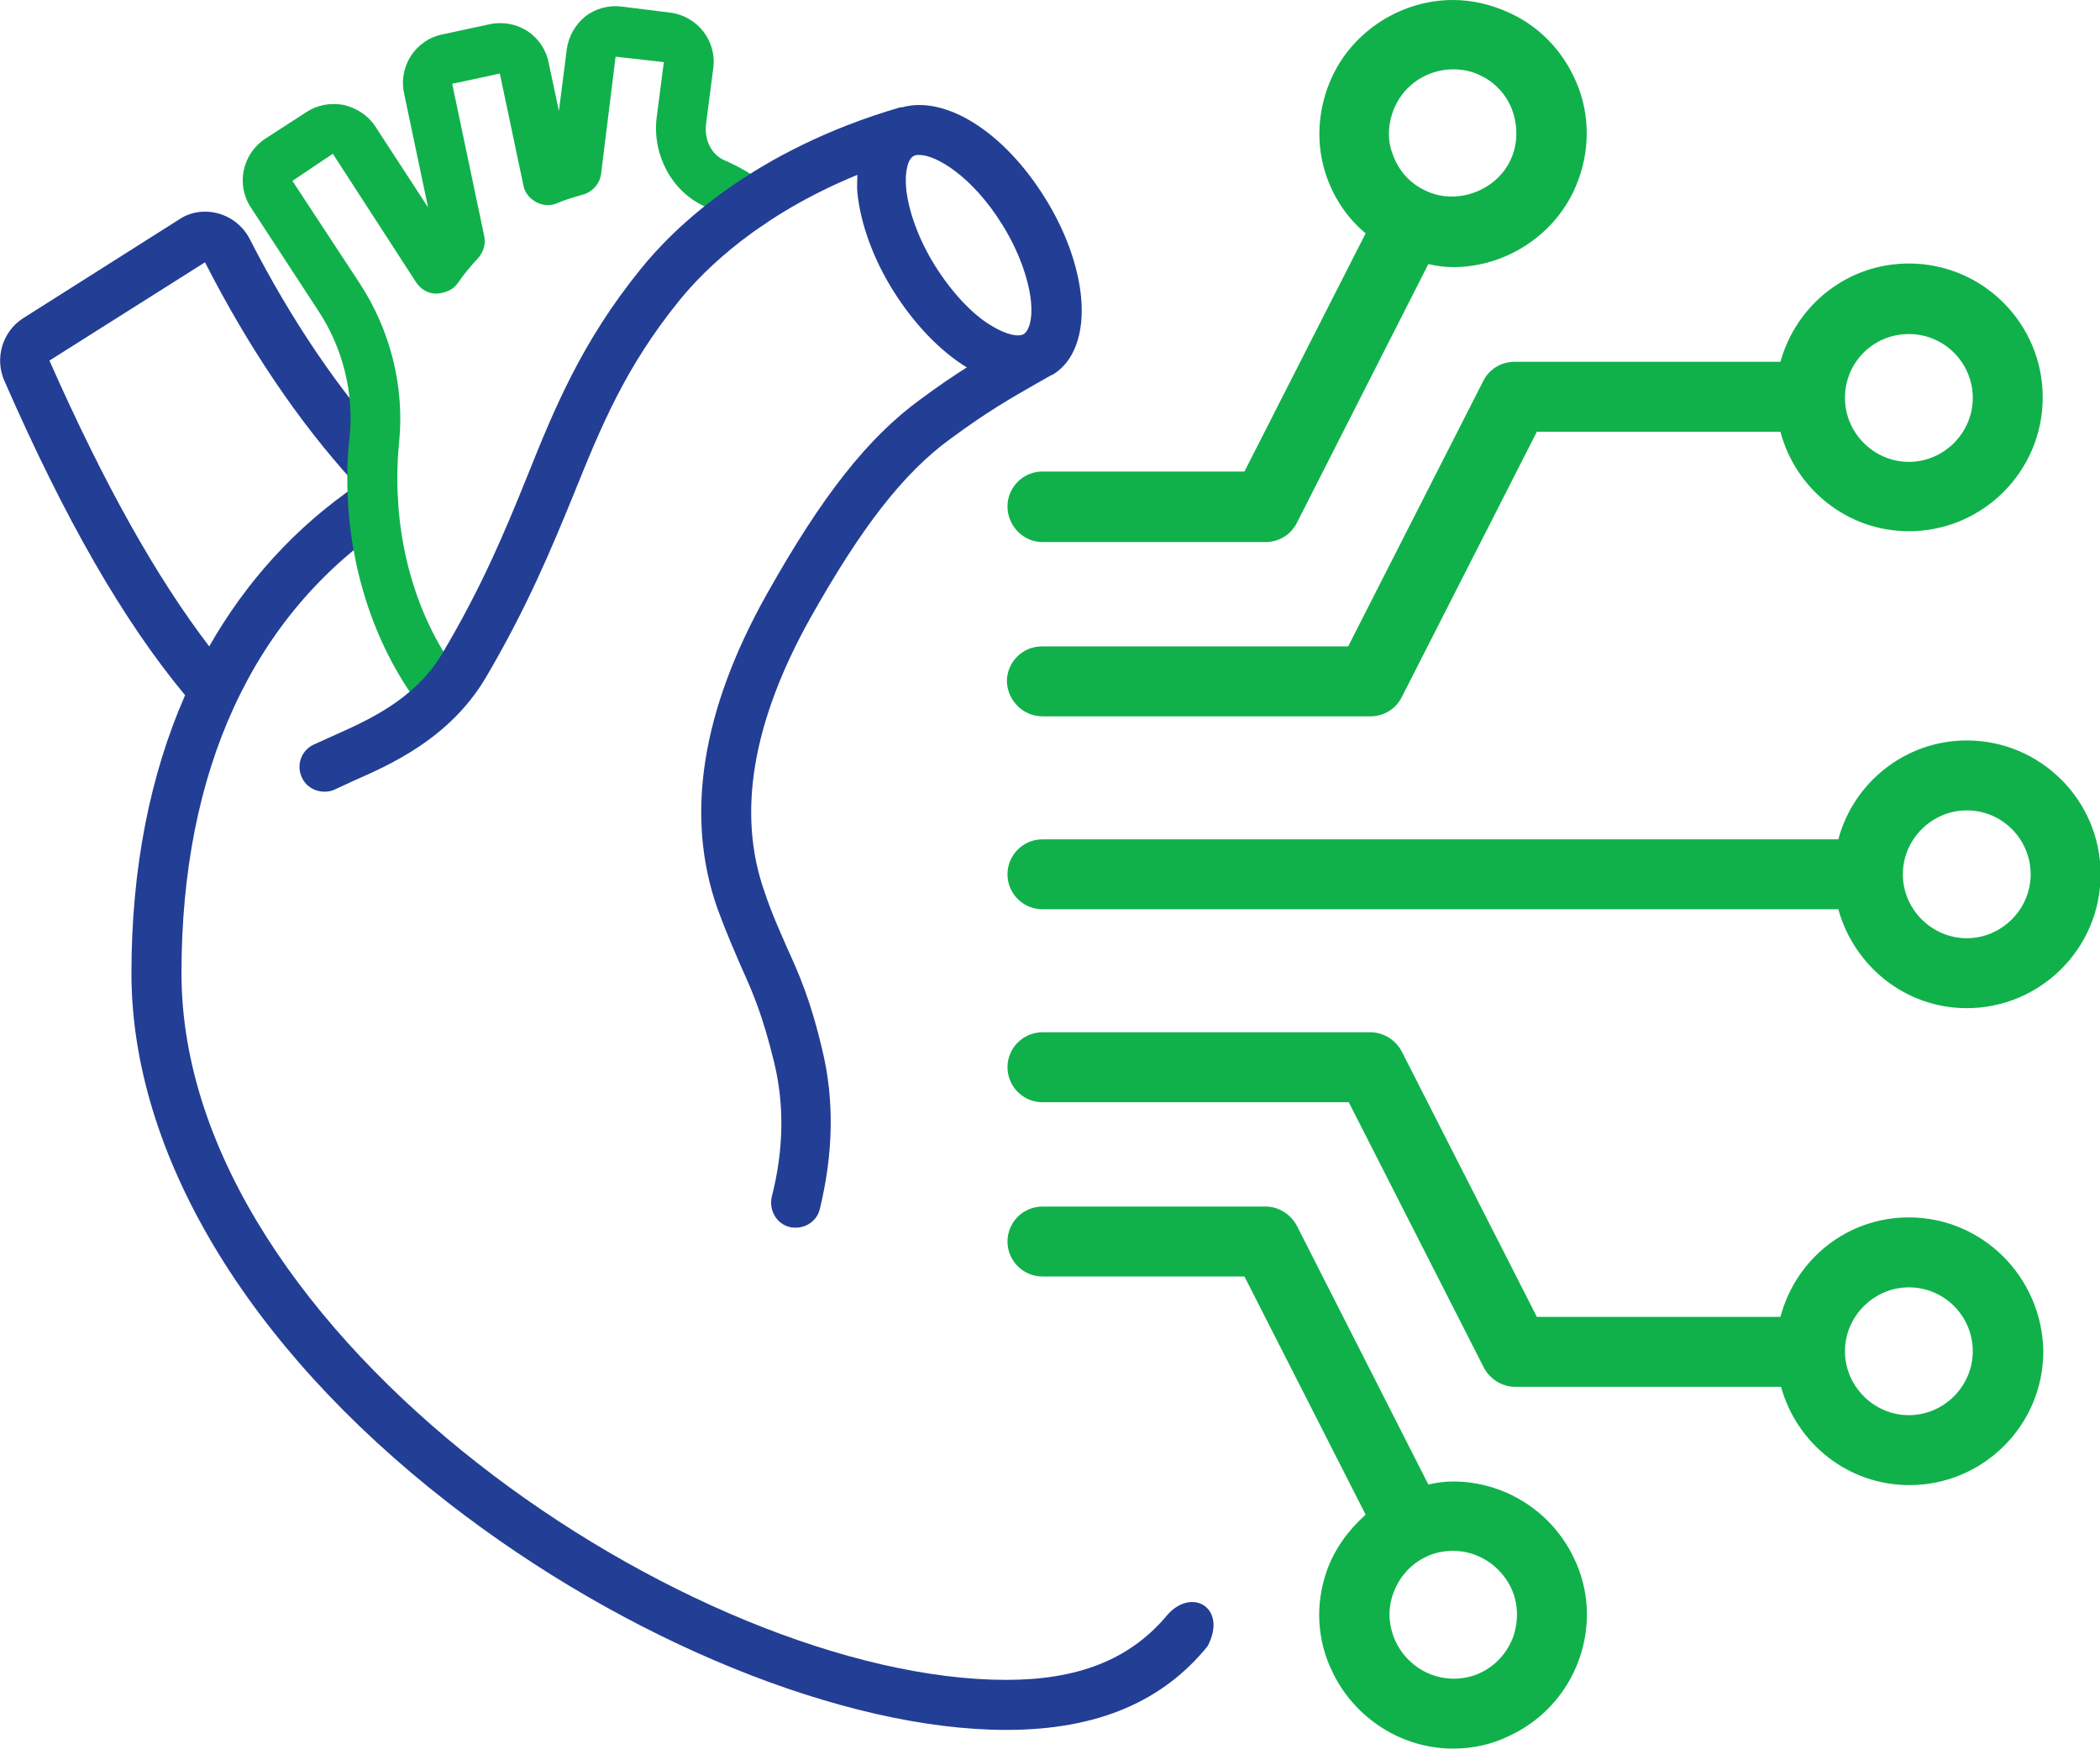
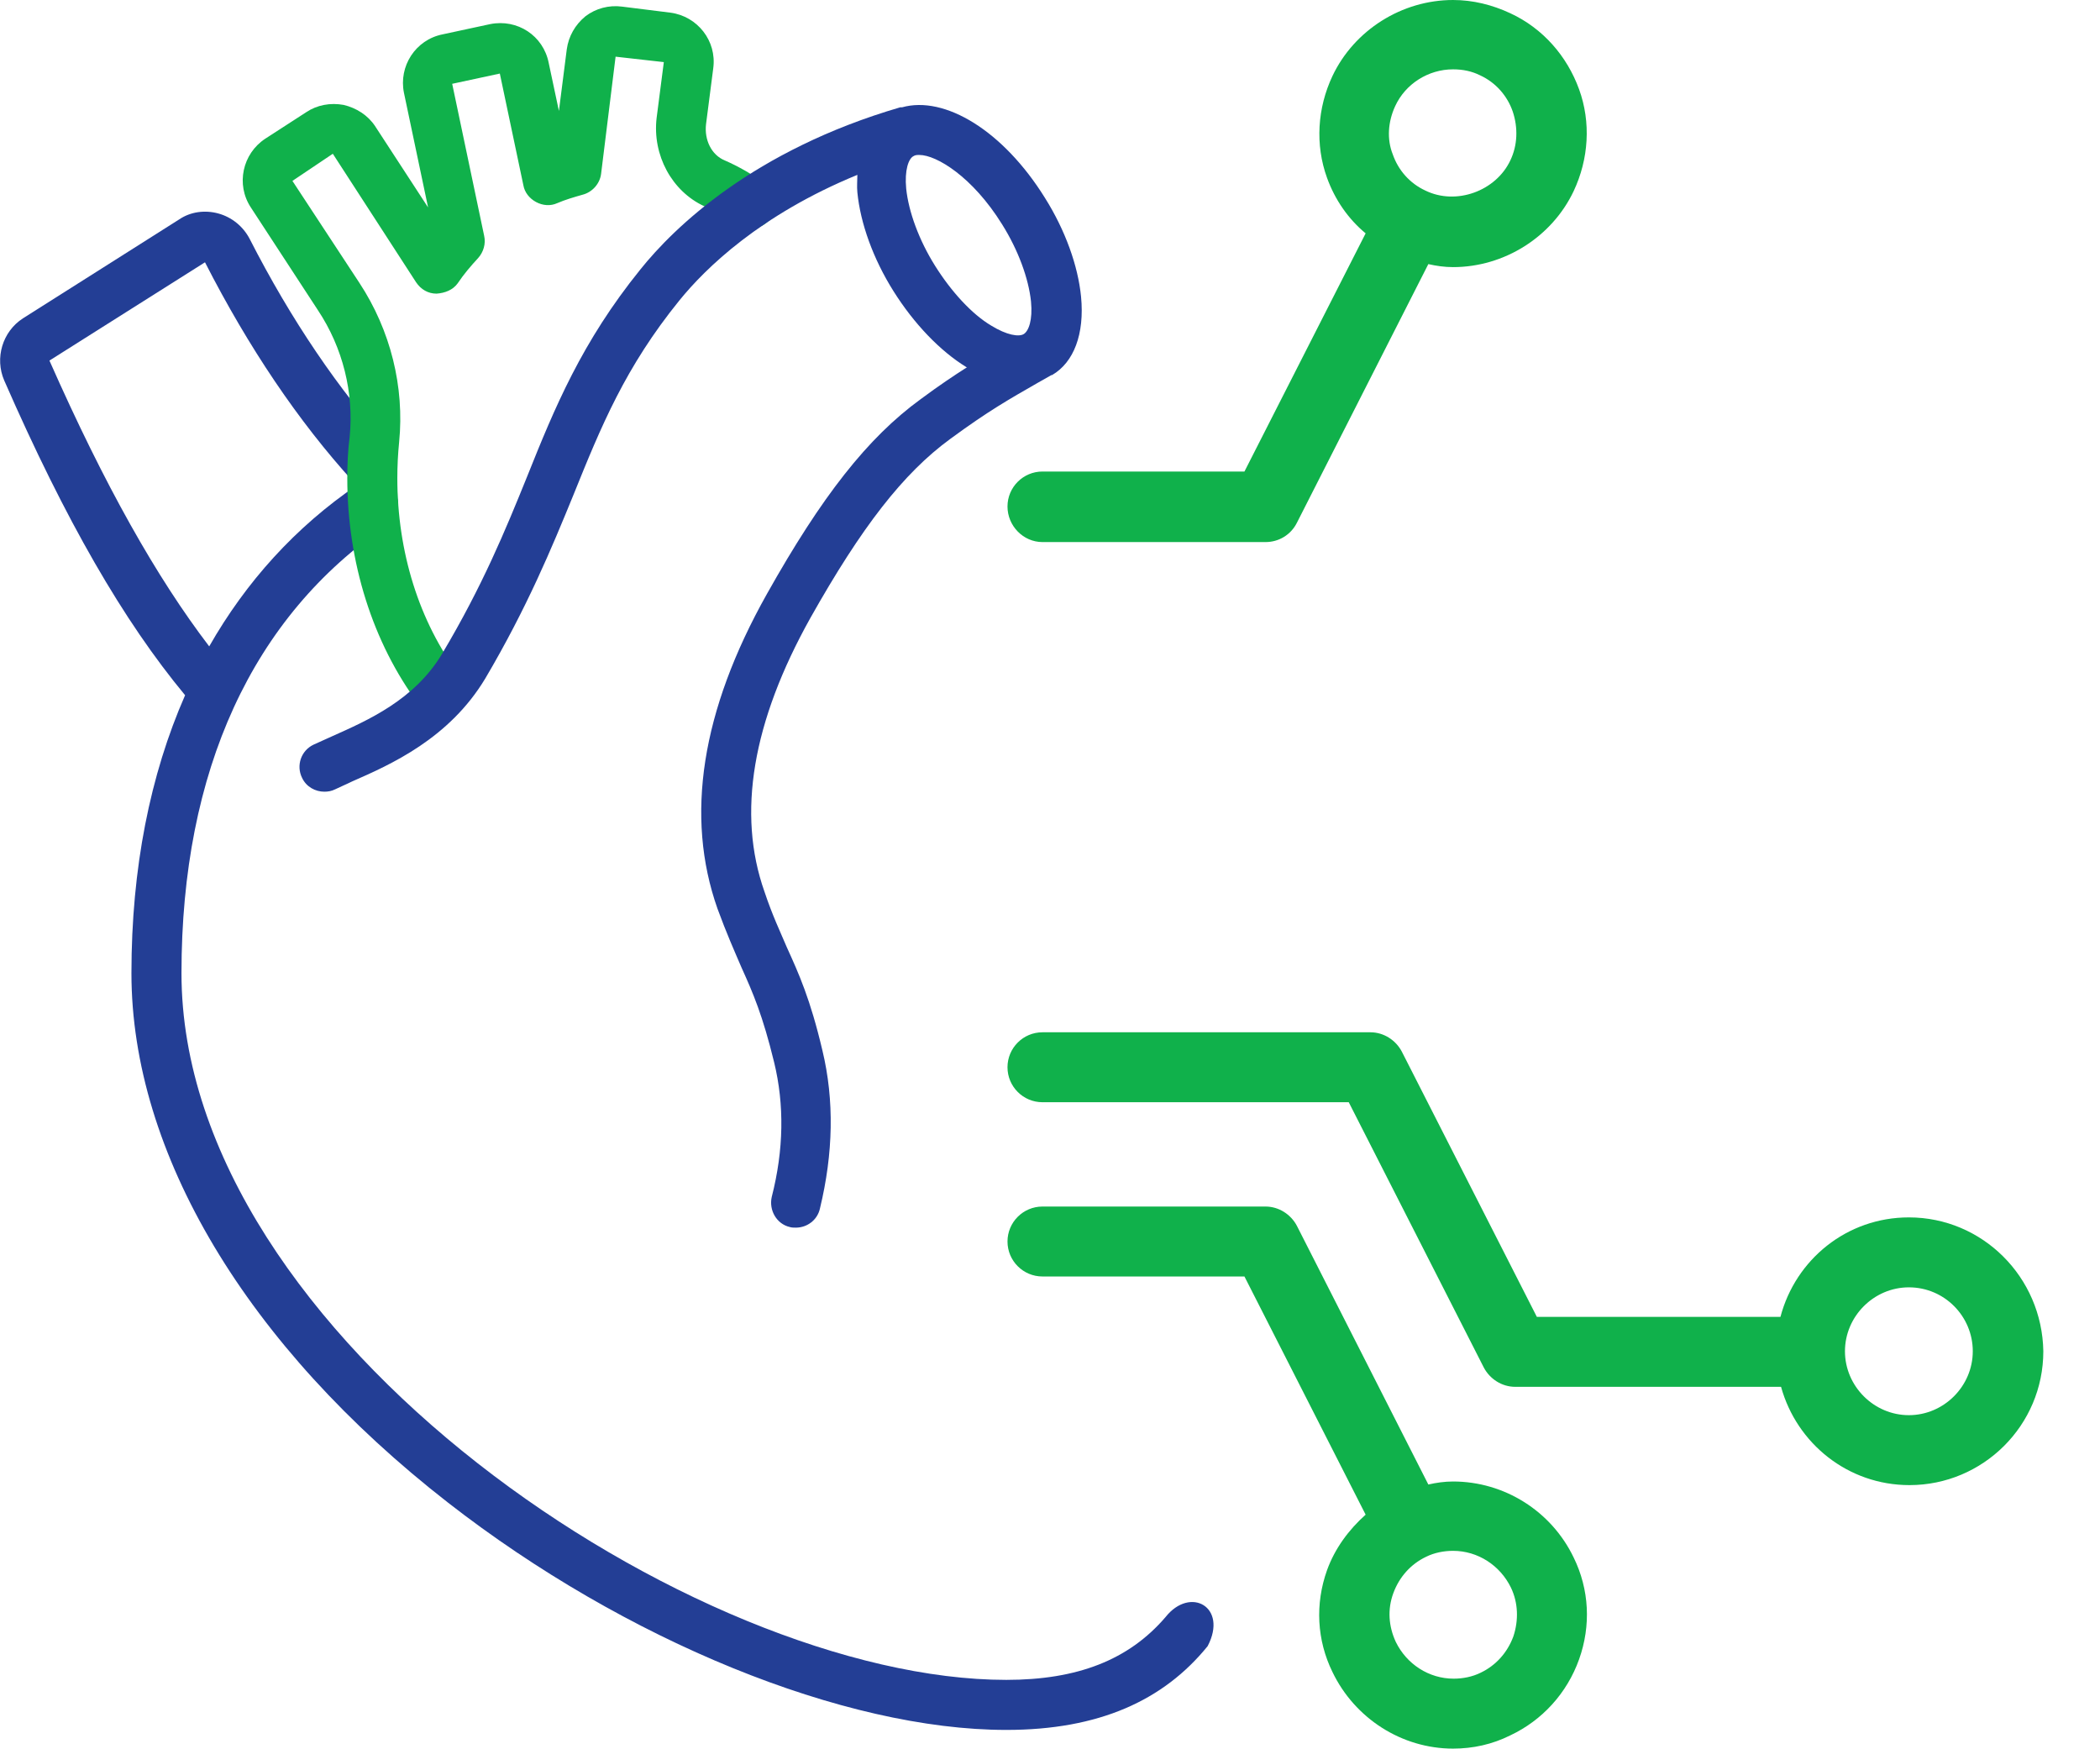
<svg xmlns="http://www.w3.org/2000/svg" version="1.1" id="Layer_1" x="0px" y="0px" viewBox="0 0 348.3 290" style="enable-background:new 0 0 348.3 290;" xml:space="preserve">
  <style type="text/css">
	.st0{fill:#10B14B;}
	.st1{fill:#233E95;}
</style>
  <g>
    <g>
      <path class="st0" d="M172.9,89.9h37c2.2,0,4.2-1.2,5.2-3.2l21.8-42.9c1.3,0.3,2.7,0.5,4.1,0.5c8.5,0,16.4-5,20-12.6    c2.5-5.3,2.9-11.4,0.9-16.9s-6-10.1-11.4-12.6c-3-1.4-6.2-2.2-9.5-2.2c-8.5,0-16.4,5-20,12.6c-2.5,5.3-2.9,11.4-0.9,16.9    c1.3,3.6,3.5,6.8,6.4,9.2l-20.1,39.5h-33.5c-3.2,0-5.8,2.6-5.8,5.8S169.7,89.9,172.9,89.9z M231.4,17.6c1.7-3.7,5.5-6.1,9.6-6.1    c1.6,0,3.1,0.3,4.5,1c2.6,1.2,4.5,3.4,5.4,6c0.9,2.7,0.8,5.6-0.4,8.1c-2.4,5.1-9,7.5-14.1,5c-2.6-1.2-4.5-3.4-5.4-6    C230,23.1,230.2,20.2,231.4,17.6z" />
-       <path class="st0" d="M172.9,118.8h54.4c2.2,0,4.2-1.2,5.2-3.2l22.4-44h40.4c2.5,9.5,11.1,16.5,21.3,16.5    c12.2,0,22.2-9.9,22.2-22.2c0-12.2-9.9-22.2-22.2-22.2c-10.2,0-18.7,6.9-21.3,16.3h-44.1c-2.2,0-4.2,1.2-5.2,3.2l-22.4,44h-50.8    c-3.2,0-5.8,2.6-5.8,5.8C167.1,116.2,169.7,118.8,172.9,118.8z M316.6,55.4c5.9,0,10.6,4.8,10.6,10.6c0,5.8-4.8,10.6-10.6,10.6    c-5.8,0-10.6-4.8-10.6-10.6C306,60.1,310.7,55.4,316.6,55.4z" />
-       <path class="st0" d="M326.2,122.8c-10.2,0-18.8,7-21.3,16.4c0,0,0,0-0.1,0H172.9c-3.2,0-5.8,2.6-5.8,5.8c0,3.2,2.6,5.8,5.8,5.8    h131.9c0,0,0,0,0.1,0c2.6,9.4,11.1,16.4,21.3,16.4c12.2,0,22.2-9.9,22.2-22.2S338.4,122.8,326.2,122.8z M326.2,155.6    c-5.8,0-10.6-4.8-10.6-10.6s4.8-10.6,10.6-10.6c5.9,0,10.6,4.8,10.6,10.6S332,155.6,326.2,155.6z" />
      <path class="st0" d="M241,245.7c-1.4,0-2.8,0.2-4.1,0.5l-21.8-42.9c-1-1.9-3-3.2-5.2-3.2h-37c-3.2,0-5.8,2.6-5.8,5.8    c0,3.2,2.6,5.8,5.8,5.8h33.5l20.1,39.5c-2.8,2.5-5.1,5.6-6.4,9.2c-2,5.6-1.7,11.6,0.9,16.9c3.7,7.7,11.5,12.7,20,12.7h0    c3.3,0,6.5-0.7,9.5-2.2c5.3-2.5,9.4-7,11.4-12.6s1.7-11.6-0.9-16.9C257.3,250.6,249.5,245.7,241,245.7z M251,271.4    c-1,2.7-2.9,4.8-5.4,6c-1.4,0.7-3,1-4.5,1h0c-4.1,0-7.8-2.4-9.6-6.1c-1.2-2.6-1.4-5.4-0.4-8.1c1-2.7,2.9-4.8,5.4-6    c1.4-0.7,3-1,4.5-1c4.1,0,7.8,2.4,9.6,6.1C251.8,265.8,251.9,268.7,251,271.4z" />
      <path class="st0" d="M316.6,201.9c-10.3,0-18.8,7-21.3,16.5h-40.4l-22.4-44c-1-1.9-3-3.2-5.2-3.2h-54.4c-3.2,0-5.8,2.6-5.8,5.8    c0,3.2,2.6,5.8,5.8,5.8h50.8l22.4,44c1,1.9,3,3.2,5.2,3.2h44.1c2.6,9.4,11.1,16.3,21.3,16.3c12.2,0,22.2-9.9,22.2-22.2    C338.7,211.8,328.8,201.9,316.6,201.9z M316.6,234.7c-5.8,0-10.6-4.8-10.6-10.6c0-5.8,4.8-10.6,10.6-10.6    c5.9,0,10.6,4.8,10.6,10.6C327.2,229.9,322.4,234.7,316.6,234.7z" />
    </g>
  </g>
  <g>
    <path class="st1" d="M193.3,268.2c-6.1,7.1-14.6,10.4-26.4,10.4c-51.5,0-136.8-56.8-136.8-117.2c0-33.6,11.8-59.2,34.1-74.3   c1.9-1.3,2.4-3.9,1.1-5.8c-0.3-0.4-0.7-0.8-1.1-1c0.1-0.1,0.2-0.1,0.3-0.2c1.7-1.5,1.8-4.2,0.3-5.9c-8.6-9.5-16.5-21.1-23.4-34.6   c-1.1-2.1-3-3.6-5.2-4.2c-2.2-0.6-4.6-0.3-6.5,1L3.8,52.8C0.4,55-0.9,59.4,0.7,63.1c10.2,23.3,19.8,39.9,30,52.2   c-5.8,13.2-8.9,28.7-8.9,46.1c0,29.8,19.1,61.8,52.5,87.8c29.4,22.9,65.7,37.7,92.6,37.7c15.4,0,26.1-4.9,33.4-13.9   C203.7,266.5,197.4,263,193.3,268.2z M8.2,59.8l25.8-16.3c7.2,14.1,15.5,26.4,24.6,36.4c0.2,0.2,0.5,0.3,0.7,0.5   c-10.3,7-18.5,16.1-24.6,26.8C26,95.8,17.4,80.6,8.2,59.8z" />
    <g>
      <path class="st0" d="M72.8,118.6c-1.3,0-2.5-0.6-3.3-1.7c-7.7-10.3-11.9-23.7-11.9-37.6c0-2.3,0.1-4.6,0.4-6.9    c0.7-7.2-1.1-14.7-5.3-21l-11.1-17c-2.5-3.8-1.4-8.9,2.4-11.4l6.8-4.4c1.8-1.2,4-1.6,6.2-1.2c2.1,0.5,4,1.7,5.2,3.5l8.8,13.5    l-4-19c-0.9-4.4,1.9-8.8,6.4-9.7l7.9-1.7c4.5-0.9,8.8,1.9,9.7,6.4l1.7,8l1.3-10.2c0.3-2.2,1.4-4.1,3.1-5.5    c1.7-1.3,3.9-1.9,6.1-1.6l8,1c4.5,0.6,7.7,4.7,7.1,9.2l-1.2,9.3c-0.3,2.6,0.9,5.1,3.1,6c2.3,1,4.5,2.3,6.6,3.7    c1.9,1.3,2.4,3.9,1.1,5.8c-1.3,1.9-3.9,2.3-5.8,1.1c-1.7-1.2-3.5-2.2-5.3-3c-5.4-2.5-8.6-8.5-7.9-14.6l1.2-9.3l-8-0.9l-2.4,19.4    c-0.2,1.7-1.5,3.1-3.1,3.5c-1.4,0.4-2.8,0.8-4.2,1.4c-1.1,0.5-2.4,0.4-3.5-0.2c-1.1-0.6-1.9-1.6-2.1-2.8l-3.9-18.5L75,13.9    l5.3,25.2c0.3,1.3-0.1,2.7-1,3.7c-1.2,1.3-2.4,2.7-3.4,4.2c-0.8,1.1-2.1,1.6-3.5,1.7c-1.4,0-2.6-0.7-3.4-1.9L55.2,25.5L48.5,30    l11.1,16.9c5.2,7.9,7.5,17.3,6.6,26.4c-0.2,2-0.3,4-0.3,6c0,12.2,3.6,23.8,10.3,32.7c1.4,1.8,1,4.4-0.9,5.8    C74.5,118.3,73.6,118.6,72.8,118.6z" />
    </g>
    <path class="st1" d="M179.3,49.2c-0.5-5.1-2.6-11-6-16.4c-6.9-11.1-16.6-17-23.7-15c-0.1,0-0.2,0-0.3,0   c-24.3,7.1-37.5,19.9-43.1,26.9c-9.7,12-14.2,22.9-18.8,34.4c-3.6,8.9-7.4,18.1-14,29.2c-4.6,7.8-12.5,11.2-18.3,13.8   c-1.1,0.5-2.2,1-3.1,1.4c-2.1,1-2.9,3.5-1.9,5.5c0.7,1.5,2.2,2.3,3.7,2.3c0.6,0,1.2-0.1,1.8-0.4c0.8-0.4,1.8-0.8,2.8-1.3   c6.4-2.8,16.1-7.1,22.1-17.1c6.9-11.7,11-21.6,14.6-30.4c4.6-11.4,8.6-21.2,17.6-32.3c4.3-5.3,13.4-14.2,29.5-20.8   c0,1-0.1,1.9,0,2.9c0.5,5.1,2.6,11,6,16.4c3.4,5.4,7.7,9.9,12.1,12.6c0,0,0,0,0.1,0c-2.2,1.4-4.6,3-7.7,5.3   c-8.8,6.4-16.4,16.1-25.5,32.3c-10.9,19.4-13.6,36.9-8.2,52.2c1.5,4.1,2.8,7,4,9.8c1.9,4.2,3.5,7.9,5.4,15.7   c1.7,7,1.6,14.5-0.4,22.3c-0.5,2.2,0.8,4.5,3,5c0.3,0.1,0.7,0.1,1,0.1c1.9,0,3.6-1.3,4-3.2c2.2-9.1,2.4-17.9,0.4-26.2   c-2-8.5-3.9-12.7-5.9-17.1c-1.1-2.6-2.4-5.3-3.7-9.2c-4.6-13-2-28.2,7.6-45.4c8.5-15.1,15.4-24,23.2-29.7c6.4-4.7,9.8-6.6,14.5-9.3   l2.3-1.3c0,0,0,0,0,0c0,0,0.1,0,0.1,0C178.1,60.1,179.9,55.4,179.3,49.2z M155.1,44.1c-2.7-4.3-4.4-9-4.8-12.8   c-0.3-3.1,0.4-5,1.2-5.4c0.3-0.2,0.6-0.2,1-0.2c2.8,0,8.8,3.6,13.7,11.5c2.7,4.3,4.4,9,4.8,12.8c0.3,3.1-0.4,4.9-1.2,5.4l0,0   c-0.8,0.5-2.8,0.2-5.4-1.4C161.2,52.1,157.8,48.4,155.1,44.1z" />
  </g>
</svg>